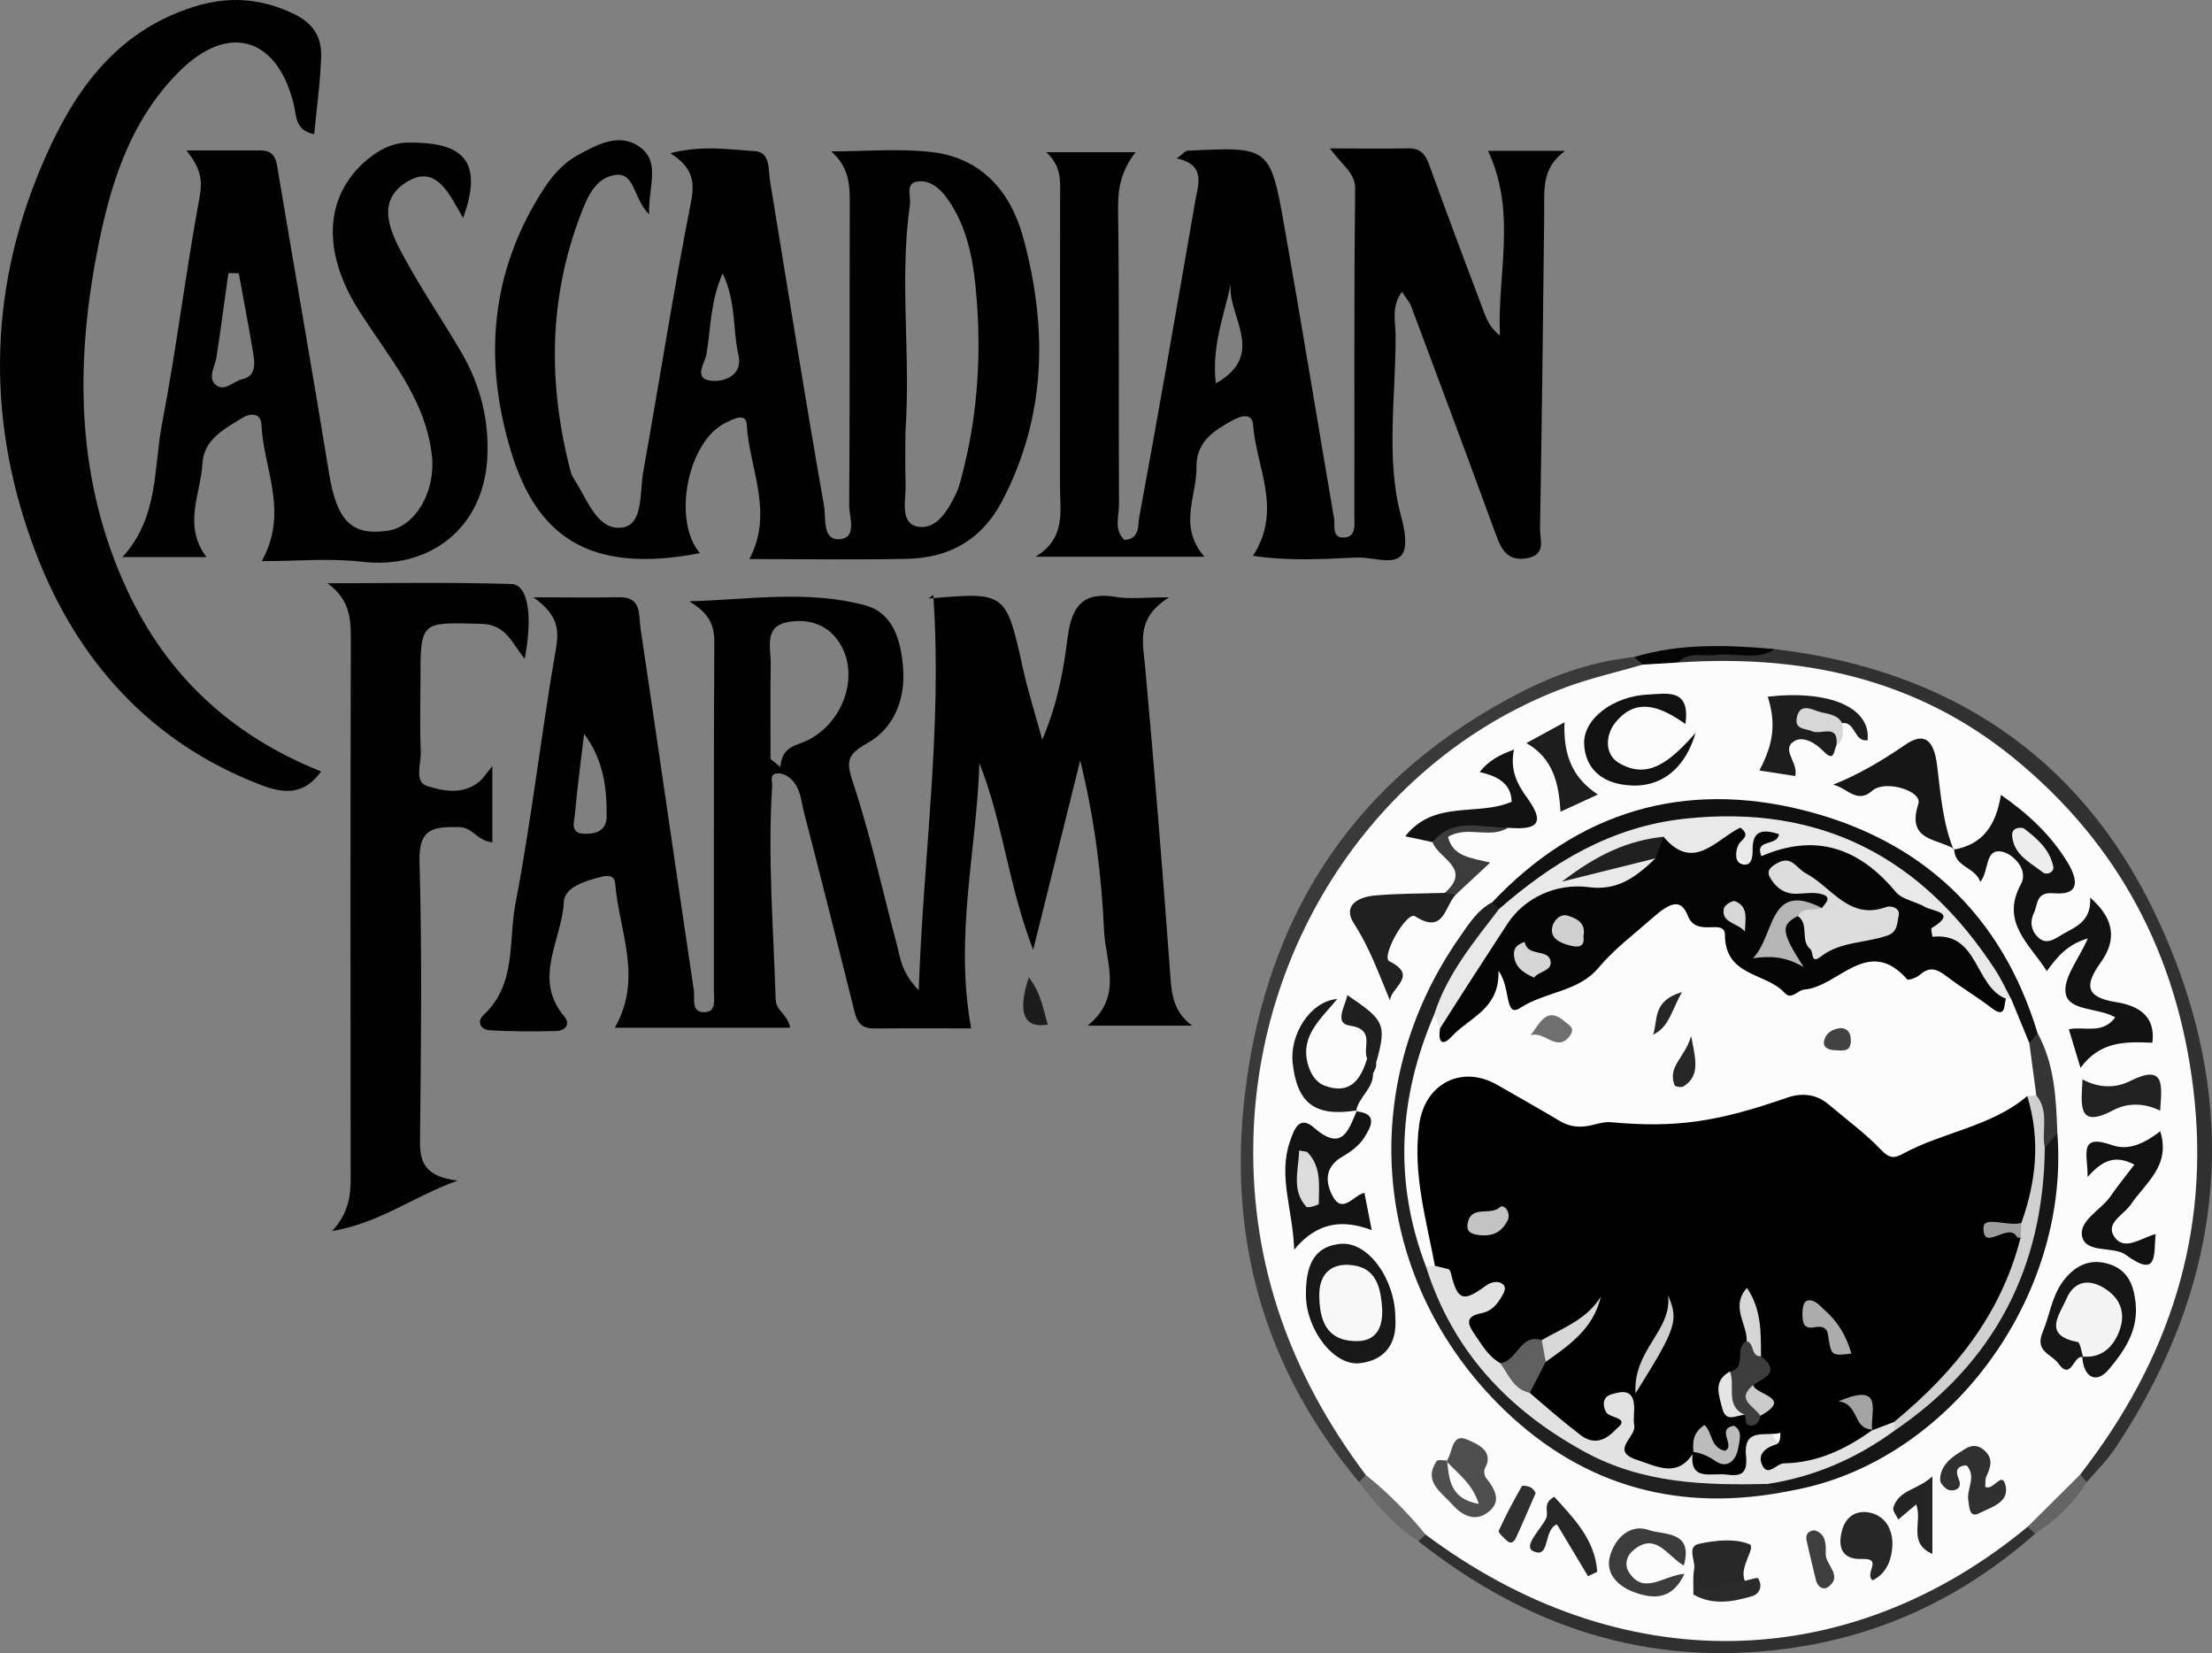
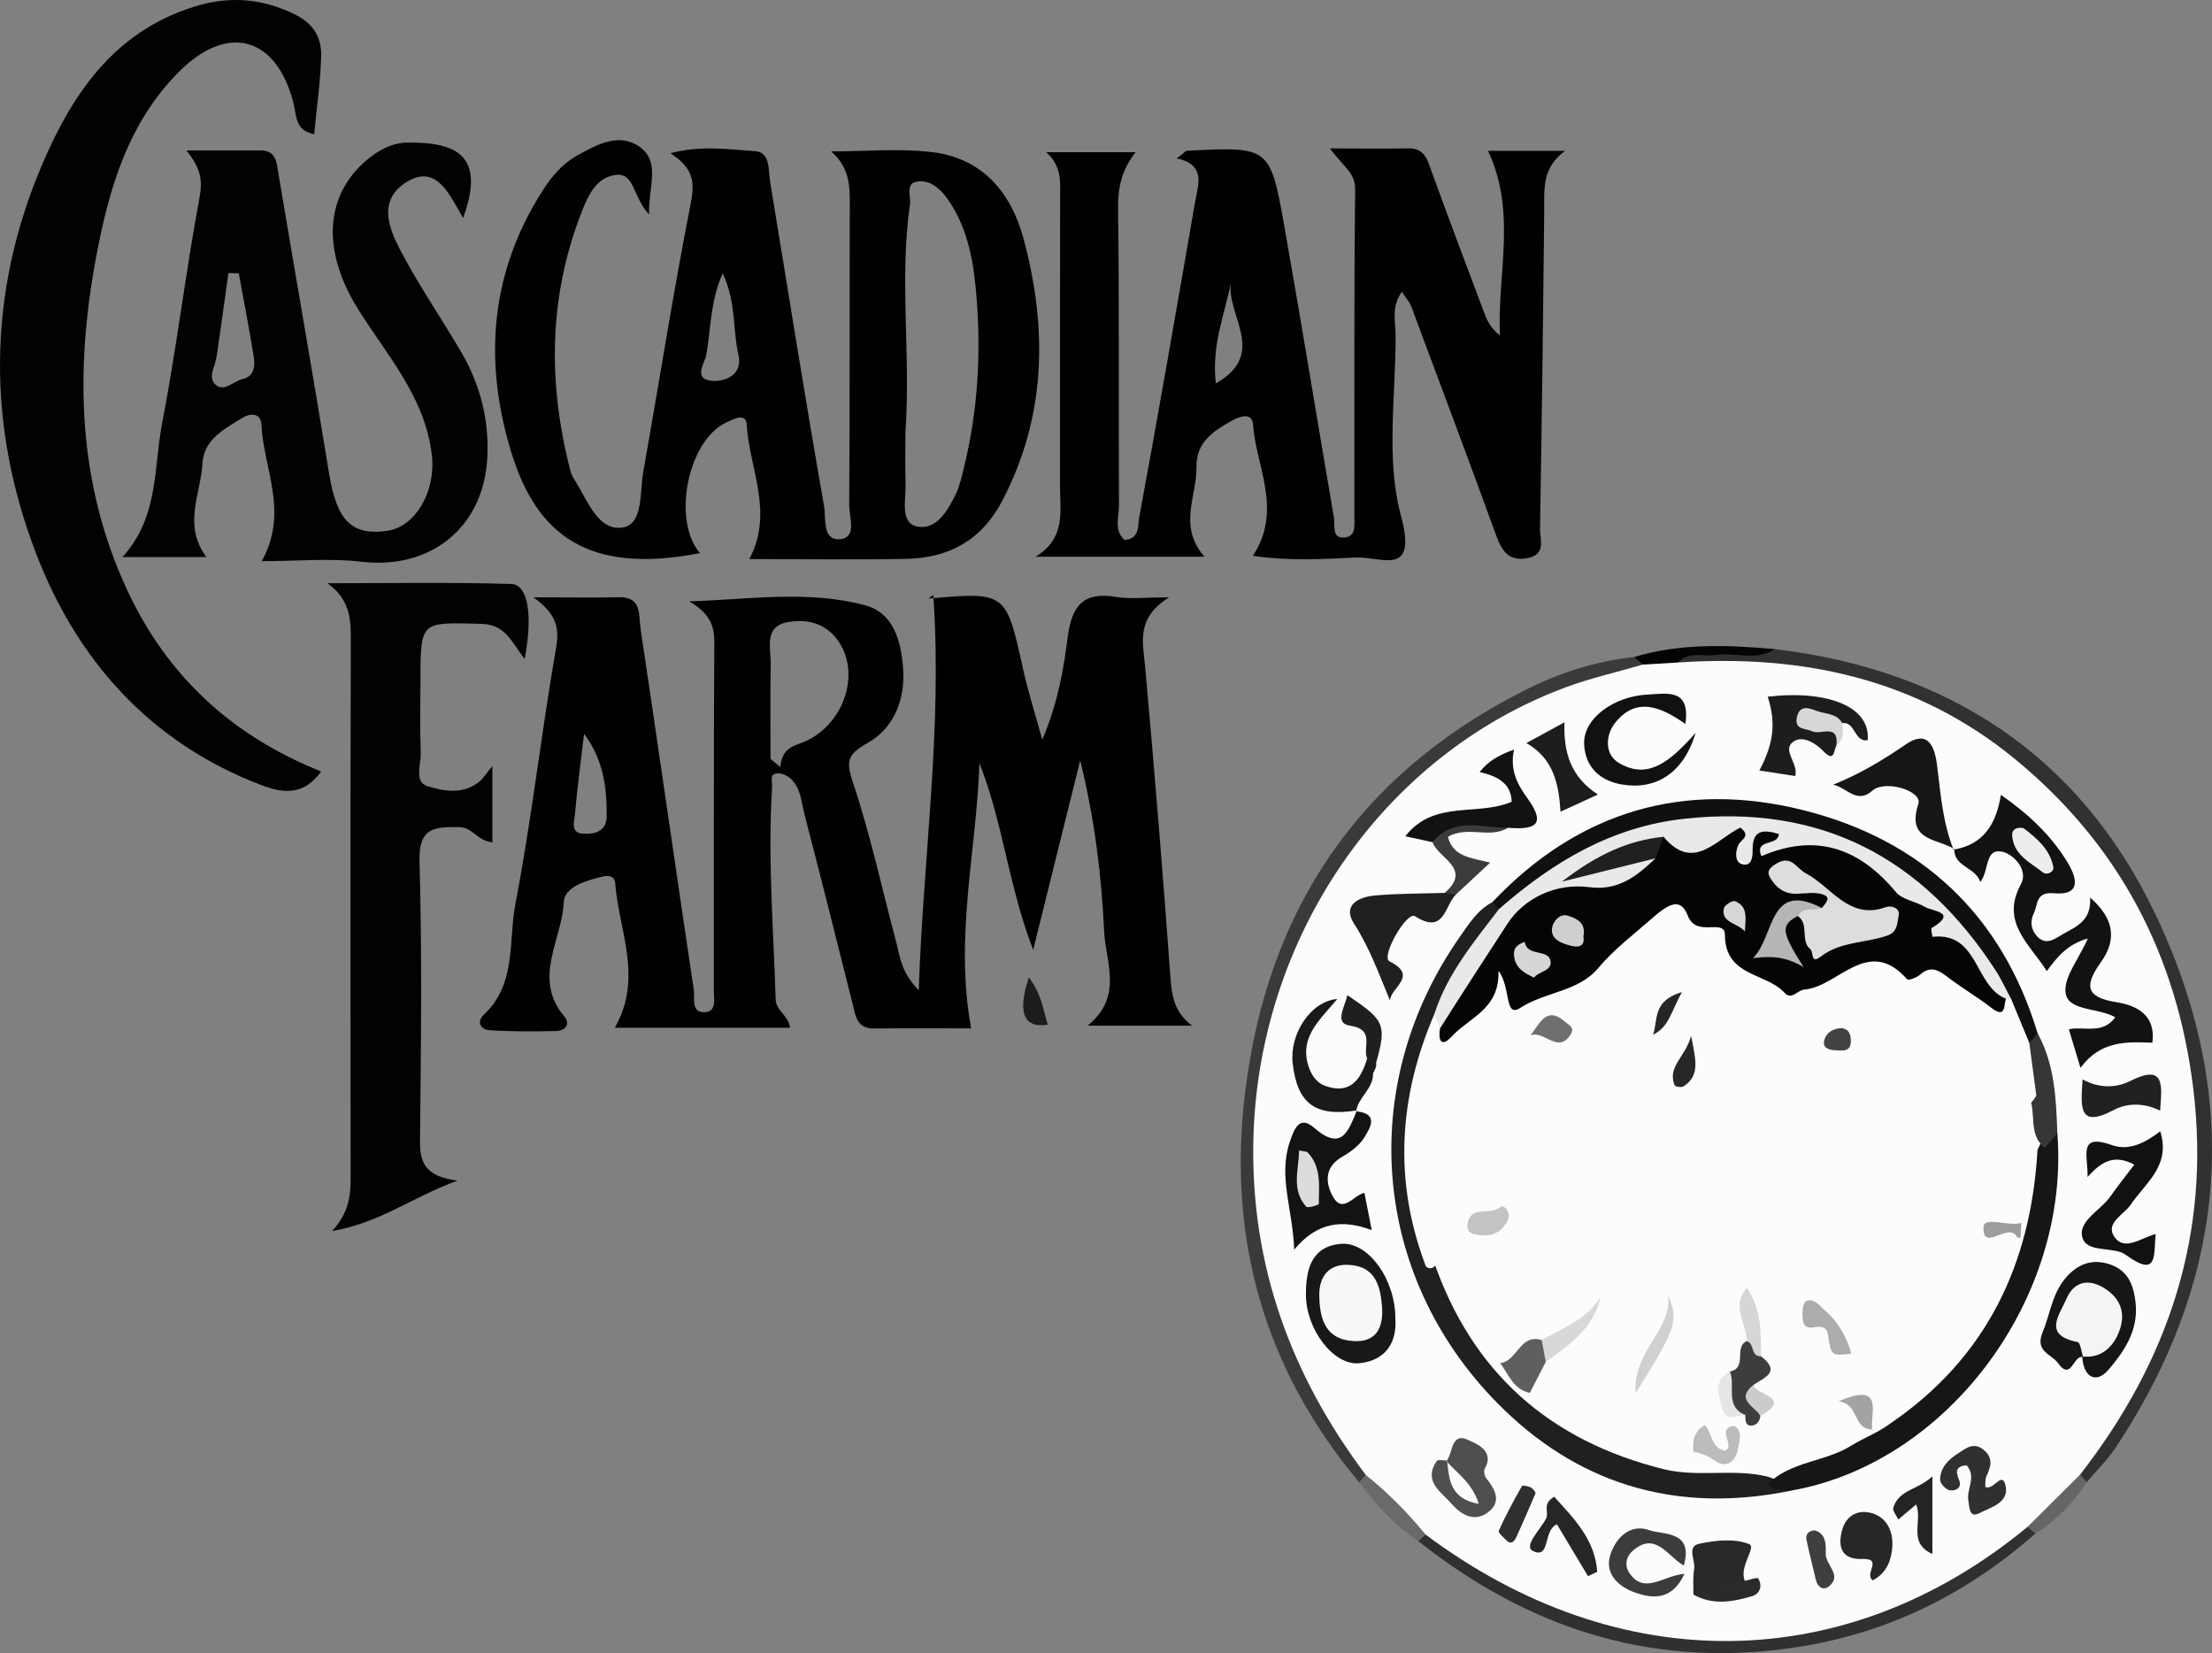
<svg xmlns="http://www.w3.org/2000/svg" id="a" viewBox="0 0 904 675.51">
  <rect x="0" y="0" width="904" height="675.51" fill="#808080" stroke="none" />
  <defs>
    <style>.b{fill:#6a6a6a;}.c{fill:#9d9d9d;}.d{fill:#ddd;}.e{fill:#e9e9e9;}.f{fill:#262626;}.g{fill:#f4f4f4;}.h{fill:#3d3d3d;}.i{fill:#cbcbcb;}.j{fill:#3f3f3f;}.k{fill:#d8d8d8;}.l{fill:#363636;}.m{fill:#e2e2e2;}.n{fill:#040404;}.o{fill:#5f5f5f;}.p{fill:#020202;}.q{fill:#131313;}.r{fill:#d6d6d6;}.s{fill:#303030;}.t{fill:#1c1c1c;}.u{fill:#2f2f2f;}.v{fill:#656565;}.w{fill:#c3c3c3;}.x{fill:#cfcfcf;}.y{fill:#d7d7d7;}.z{fill:#313131;}.aa{fill:#111;}.ab{fill:#2a2a2a;}.ac{fill:#282828;}.ad{fill:#101010;}.ae{fill:#242424;}.af{fill:#272727;}.ag{fill:#6f6f6f;}.ah{fill:#181818;}.ai{fill:#3a3a3a;}.aj{fill:#a3a3a3;}.ak{fill:#e5e5e5;}.al{fill:#212121;}.am{fill:#1d1d1d;}.an{fill:#121212;}.ao{fill:#202020;}.ap{fill:#4f4f4f;}.aq{fill:#dcdcdc;}.ar{fill:#050505;}.as{fill:#161616;}.at{fill:#bcbcbc;}.au{fill:#434343;}.av{fill:#1f1f1f;}.aw{fill:#1a1a1a;}.ax{fill:#acacac;}.ay{fill:#b5b5b5;}.az{fill:#f8f8f8;}.ba{fill:#d0d0d0;}.bb{fill:#010101;}.bc{fill:#3c3c3c;}.bd{fill:#fcfcfc;}.be{fill:#ededed;}</style>
  </defs>
  <path class="bb" d="M381.4,243.1c.03,.43,.06,.88,.09,1.31-.61,.03-1.25,.09-1.92,.15-.06,0-.12,.03-.18,.06,.15-.09,.67-.46,2.01-1.52Z" />
  <path class="bb" d="M444.46,419.11h42.72c-7.46-5.6-8.34-12.42-8.89-20.34-3.05-42.23-6.52-84.41-10.32-126.55-.91-9.9-3.78-19.67,9.84-28.14-9.84,0-15.9,.82-21.68-.15-13.52-2.28-18.12,3.68-19.79,16.47-1.71,13-3.78,26.25-10.38,41.87-3.26-11.81-5.94-20.19-7.83-28.78-6.85-30.97-6.91-31.64-36.63-29.08,3.59,54.05-4.17,105.36-6.03,160.26-7.31-7.64-7.55-13.46-8.95-18.7-5.85-21.86-10.6-44.12-17.72-65.56-2.86-8.68-3.23-11.78,5.51-16.63,11.24-6.24,15.83-18.3,14.74-31.15-.88-10.75-3.81-22.2-15.71-25.36-23.48-6.21-47.38-2.25-71.62-1.55,6.76,4.11,10.23,8.43,10.2,16.14-.27,47.59-.12,95.16-.18,142.72-.03,3.32,1.19,8.53-3.23,8.98-6.33,.7-4.45-5.6-4.96-8.98-7.37-49.3-14.43-98.63-21.8-147.96-.79-5.3,.67-12.82-8.83-12.58-10.41,.24-20.83,.03-34.96,.03,9.74,6.91,10.69,12.73,9.26,20.89-6.03,34.68-9.93,69.76-16.56,104.29-2.95,15.26,.52,32.83-12.91,45.37-3.08,2.86-1.37,6.12,2.31,6.36,9.04,.58,18.12,.52,27.19,.33,3.78-.06,6-2.83,3.38-5.94-13.15-15.53-.91-31.3-.21-46.77,.27-6.18,8.92-8.71,15.56-10.35,3.08-.76,5.21-.18,5.45,2.8,1.49,19.28,11.51,38.55-.18,58.92h71.68c-1.07-5.63-5.79-6.79-5.94-11.69-.88-28.96-3.29-57.86-1.43-86.87,.15-2.31-1.4-5.42,2.59-5.39,1.8,0,3.93,1.13,5.24,2.41,3.87,3.75,4.05,9.17,5.3,13.98,6.7,25.85,13.25,51.77,19.73,77.71,1.25,4.93,1.61,10.2,8.74,10.14,14.37-.12,28.78-.03,39.74-.03-6.94-37.58,2.28-72.93,3.35-108.4,9.68,24.27,11.85,50.15,21.99,76.31,6.88-27.71,13.03-52.56,19.21-77.4,5.85,23.72,8.71,46.65,9.77,69.67,.58,12.73,7.98,26.83-6.73,38.7Zm-206.12-78.44c-5.48-.27-3.62-5.21-3.35-8.13,.94-10.93,2.44-21.8,3.71-32.67,7.92,10.54,9.35,22.05,9.23,33.77-.06,6.21-4.99,7.31-9.59,7.03Zm91.84-38.22c-4.63,2.34-10.63,2.28-11.24,10.99-1.34-1.1-2.68-2.19-4.02-3.29,0-12.88-.18-25.79,.06-38.67,.12-6.61-3.01-15.56,7.13-17.3,8.8-1.52,16.99,1.13,21.77,9.84,7.03,12.85,.67,31.18-13.7,38.43Z" />
  <path class="bb" d="M639.61,61.65h-31.49c11.88,25.18,3.71,50.43,4.87,75.43-3.47-2.71-5.09-5.69-6.27-8.86-7.28-19.27-14.52-38.58-21.59-57.98-1.77-4.84-2.8-9.77-9.62-9.62-9.71,.21-19.4,.03-32,.03,5.6,7.58,10.41,9.99,10.32,16.72-.52,44.58-.24,89.13-.33,133.71,0,3.35,.76,8.19-3.96,8.56-5.45,.43-3.84-4.9-4.35-7.92-6.82-39.71-13.25-79.48-20.28-119.12-5.82-32.76-6.12-32.7-39.68-31-.73,.03-1.4,.97-4.32,3.11,12.12,2.68,8.74,10.69,7.49,17.87-7.46,43.09-14.92,86.14-22.87,129.11-.52,2.83,.33,8.74-6.06,8.92-4.32-4.17-2.16-9.5-2.16-14.13-.21-40.59,.15-81.18-.37-121.74-.09-8.22,1.52-15.32,7.16-22.53h-36.51c6.58,5.85,5.66,12.48,5.66,19-.09,39.07-.03,78.11-.06,117.17-.03,10.35,2.65,21.47-9.96,29.11h69c-10.93-12.55-3.05-24.73-3.26-36.6-.15-10.35,7.09-14.89,14.74-19.12,3.14-1.71,8.04-3.35,8.4,1.77,1.22,17.39,12.21,34.74-.06,53.59,14.95,2.22,28.56,1.31,42.11,.7,10.32-.49,25.27,8.37,18.39-17.08-6.27-23.08-2.1-49.03-2.19-73.69,0-5.48-1.92-11.57,2.56-17.81,1.8,2.74,3.2,4.23,3.84,6,11.63,31.09,23.26,62.21,34.65,93.39,2.28,6.24,4.96,10.87,12.76,9.44,7.92-1.46,5.12-7.64,5.21-12.06,.73-42.97,1.28-85.96,1.71-128.93,.09-9.07-1.28-18.36,8.53-25.43Zm-142.72,95.01c-1.8-15.44,3.47-27.98,6.18-40.96-2.07,12.88,15.23,28.93-6.18,40.96Z" />
  <path class="bb" d="M418.27,97.43c-5.05-18.79-16.87-32.83-37.27-35.26-13.61-1.61-27.53-.3-41.32-.3,7.83,6.79,7.64,14.68,7.61,22.78-.15,40.59,.06,81.18-.24,121.74-.03,4.9,3.44,13.4-3.93,13.95-7.22,.52-5.51-8.95-6.33-13.52-7.8-44.18-14.77-88.46-22.08-132.73-.76-4.75,.18-11.94-6.21-12.33-10.57-.64-21.5-2.53-34.53,.85,9.41,6.03,10.05,11.81,8.34,20.4-7.19,36.51-12.91,73.32-19.46,109.96-1.43,8.16,.06,21.04-8.13,22.53-10.11,1.83-14.4-10.54-19.4-18.61-.79-1.28-1.71-2.59-2.07-4.02-9.29-35.57-9.2-70.77,4.17-105.48,2.83-7.4,6.21-15.04,14.4-15.93,7.55-.82,6.88,9.26,13.43,16.17-.27-11.66,4.81-21.35-3.78-27.56-8.37-6.09-17.57-.94-25.55,3.44-5.79,3.2-10.2,8.25-13.82,13.86-21.71,33.59-24.63,69.76-13.22,107.22,10.32,33.92,31.33,50.36,77.16,41.44-11.48-13.43-4.99-45.92,10.66-53.35,3.11-1.46,8.19-4.23,8.47,.85,1.04,17.97,11.21,35.78,1.07,54.93,21.74,0,43.03,.33,64.28-.09,17.36-.37,30.69-7.67,39.1-23.75,18.06-34.62,18.51-70.61,8.65-107.19Zm-127.62,58.16c-7.49-.79-2.56-7.31-1.98-10.63,1.86-10.47,1.49-21.5,6.67-33.25,5.63,11.81,4.02,22.99,6.46,33.37,1.86,7.95-5.33,11.11-11.14,10.51Zm103.5,34.56c-.94,3.9-1.77,7.95-3.44,11.57-3.32,6.94-8.25,15.29-16.14,13.37-6.88-1.64-4.26-11.11-4.48-17.39-.24-7.52-.06-15.04-.06-21.19,2.22-31.82-2.53-62.39,1.83-92.78,.49-3.29-1.74-8.37,2.31-9.38,5.21-1.31,9.74,2.34,12.79,6.55,8.95,12.39,11.11,27.22,12.21,41.63,1.74,22.62,.4,45.37-5.02,67.63Z" />
  <path class="p" d="M188.71,144.26c-7.58-13.06-16.2-25.55-23.39-38.82-5.57-10.2-12.12-22.99,.85-31.06,12.27-7.61,17.63,5.3,23.08,14.71,9.35-25.55-2.65-31.06-22.66-30.82-6.24,.06-11.6,2.89-16.38,6.85-17.66,14.62-18.73,37.55-3.84,61.27,11.91,18.97,27.56,36.11,30.15,59.93,1.55,14.49-6.67,28.9-18.15,30.57-14.86,2.13-20.77-4.23-23.93-23.69-6.64-40.8-13.82-81.49-20.65-122.26-.79-4.63-.85-9.44-7.28-9.47-10.11-.03-20.22,0-30.33,0,5.66,7.13,6.76,11.78,5.36,19.24-5.69,30.63-9.38,61.66-15.29,92.26-3.53,18.18-1.22,38.25-16.2,54.66h34.29c-9.71-13.19-2.31-25.67-1.61-38.15,.55-9.99,8.89-14.07,16.11-18.61,3.41-2.16,7.8-2.28,8.01,2.71,.79,17.9,11.33,35.57,.12,55.72,14.68,0,27.92-1.28,40.8,.24,28.11,3.32,49.63-13.92,51.34-41.84,.94-15.68-2.68-30.08-10.41-43.45Zm-89.55,10.63c-3.71,.85-7.49,5.36-10.96,2.41-3.44-2.95-.33-7.46,.27-11.33,1.74-11.42,3.26-22.9,4.87-34.38,1.4,.03,2.8,.03,4.23,.06,2.04,11.14,4.2,22.29,6.03,33.47,.67,4.02,.67,8.59-4.45,9.77Z" />
  <path class="p" d="M131.23,315.24c-7,9.79-15.21,9.11-24.58,5.53-45.36-17.37-75.22-51.04-91.96-94.73C-5.25,174.01-5.2,120.48,16.74,68.39,29.1,39.03,46.08,13.34,78.91,2.87c14.16-4.52,27.34-3.77,40.98,2.71,8.21,3.9,11.58,9.58,11.36,17.51-.3,10.38-1.8,20.73-2.84,31.75-7.95-1.54-7.19-7.61-8.45-12.61-6.87-27.18-26.73-32.9-46.64-13.07-20.95,20.87-28.82,47.96-34.05,75.96-8.69,46.57-7.64,92.43,12.8,136.19,16.25,34.79,42.53,59.33,79.16,73.92Z" />
  <path class="p" d="M201.21,344.23c-6.47-.8-8.04-6.16-13.46-6.24-10.22-.15-16.7,.1-16.3,14.02,1.08,37.95,.59,75.96,.2,113.94-.09,8.66,1.62,14.78,15.36,16.48-18.77,6.81-31.34,17.13-51.29,20.63,8.21-8.92,7.58-17.22,7.57-25.5-.06-71.37-.13-142.75,.08-214.12,.03-9.19,.42-17.88-9.53-25.11,25.04,0,50.09-.45,75.1,.3,6.82,.2,8.91,12.54,5.5,30.58-5.3-6.41-7.52-14.05-17.76-14.29-24.87-.6-24.85-1.49-24.85,23.66,0,9.62-.27,19.26,.12,28.86,.19,4.78-2.79,12.06,2.61,13.77,6.73,2.14,14.92,3.66,21.56-2.01,1.37-1.17,2.35-2.8,5.1-6.17v31.2Z" />
  <path class="z" d="M725.4,265.25c70.54,8.39,124.05,43.23,154.88,107.13,36.29,75.19,30.87,149.26-15.8,219.36-3.33,5-7.73,9.28-11.64,13.89-3.28,.18-3.9-2.04-4.16-4.6,.46-5.35,3.66-9.3,6.72-13.37,73.03-96.9,40.11-241.17-68.29-295.87-24.59-12.41-51.67-17.61-79.67-16.85-7.51,.2-16.45,3.16-22.09-5.45,7.4-5.99,16.03-1.63,24.01-2.86,5.3-.82,10.86,1.19,16.04-1.37Z" />
  <path class="ai" d="M555.44,605.68c-38.85-46.42-53.94-99.62-46.55-159.66,9.16-74.43,46.37-129.33,113.2-163.43,14.18-7.24,29.56-12.44,45.75-14.1,2.26,1.06,4.17,2.33,3.09,5.32-3.03,3.95-7.65,4.79-12.03,5.8-110.39,25.47-163.44,149.35-135.49,245.64,6.58,22.67,16.05,43.56,29.85,62.59,2.97,4.1,6.09,8.13,6.46,13.48-.33,2.52-1.1,4.62-4.27,4.35Z" />
  <path class="s" d="M831.76,626.7c-29.37,25.84-62.79,41.93-102.15,47.07-56.87,7.42-105.88-9.17-149.96-43.98-.2-3.29,1.97-3.85,4.55-3.95,18.71,8.93,35.38,21.79,55.11,28.77,60.03,21.23,116.59,14.35,169.7-20.89,5.87-3.89,10.98-9.11,18.12-10.93,2.58,.08,4.77,.62,4.63,3.92Z" />
  <path class="b" d="M582.61,627.08c-.99,.9-1.97,1.8-2.96,2.71-9.69-6.41-17.33-14.88-24.21-24.11,.9-.99,1.8-1.98,2.71-2.98,13.02,3.24,21.1,11.45,24.46,24.38Z" />
  <path class="n" d="M671.38,271.59c-1.18-1.04-2.36-2.07-3.54-3.11,18.93-5.71,38.22-4.94,57.57-3.24-7.67,4.98-16.21,1.25-24.27,2.41-5.17,.74-10.92-1.59-15.3,3.06-4.55,4.64-9.4,4.46-14.45,.87Z" />
  <path class="t" d="M420.46,399.38c5.25,6.84,5.85,13.32,7.76,19.34q-14.87,2.34-7.76-19.34Z" />
  <path class="v" d="M831.76,626.7c-1.05-.93-2.09-1.85-3.13-2.78,2.69-11.61,9.74-18.84,21.48-21.35,.91,1.02,1.82,2.04,2.74,3.06-5.48,8.57-12.5,15.6-21.08,21.08Z" />
  <path class="bd" d="M850.11,602.56c-7.16,7.12-14.32,14.24-21.48,21.35-73.89,61.08-166.96,62.28-246.01,3.17-7.34-8.95-15.4-17.16-24.46-24.38-30.32-40.37-46.97-85.2-45.95-136.28,1.65-82.99,52.54-157.62,127.56-185.52,10.27-3.82,21.07-6.24,31.62-9.32,4.82-.29,9.63-.58,14.45-.87,50.57-3.39,97.46,6.51,137.51,39.36,42.54,34.9,66.29,79.99,72.99,134.7,7.28,59.48-10.07,111.26-46.22,157.78Z" />
  <path class="an" d="M798.39,347.2c12.01-2.05,17.36-10.08,19.34-22.39,11.07,7.68,20.43,16.39,27.17,27.49,3.67,6.05,6.2,13.73-5.55,12.72-7.46-.64-6.4,4.43-8.16,8.14-1.79,3.77-.92,7.33,1.63,9.77,3.81,3.66,7.32,.36,10.86-1.58,5.38-2.94,11.07-5.41,10.5-14.58,10.29,8.93,10.7,17.6,4.43,26.39-6.56,9.2-6.68,14.31,6.2,16.34,8.59,1.35,16.3,5.36,14.82,16.59-10.62-.43-21.21-.85-29.37,10.27-1.88-6.2-3.27-10.8-4.77-15.77,6.44-1.33,13.66,2.27,18.98-4.87-6.8-3.98-18.8-2.5-20.24-9.57-1.28-6.27,5.31-14.14,9.02-22.66-8.4,2.39-12.62,7.66-16.76,13.34-7.18-11.31-19.03-19.95-10.57-35.55,3.22-5.93-3.24-12.19-7.41-13.18-7.55-1.79-5.41,7.61-9.21,12.29-2.01-6.19-10.67-5.96-10.65-13.5l-.25,.27Z" />
  <path class="ao" d="M731.99,609.13c-44.7,9.17-84.33-1.29-117.12-32.89-54.23-52.26-61.35-131.79-18.31-193.35,3.72-5.31,7.22-11.03,13.31-14.21,2.34,.62,3.82,2.01,4.04,4.52-7.26,15.54-20.85,27.48-25.33,44.61-11.87,32.12-15.51,64.46-2.76,97.25,15.7,45.68,47.36,73.67,94.03,85.28,13.92,3.46,28.24-.31,42.12,2.95,3.75,1.23,7.62,2.27,10.02,5.84Z" />
  <path class="ad" d="M612.62,371.46c-.91-.93-1.83-1.85-2.74-2.78,35.12-37.22,78.43-49.87,127.25-37.58,48.09,12.1,80.98,42.66,95.6,91.12,1.11,2.95-.22,4.42-3.04,4.96-7.81-3.11-7.95-11.1-10.99-17.25-17.29-34.08-43.09-59.03-80.66-68.14-39.55-9.58-77.2-4.35-110.09,22.25-4.35,3.52-7.85,9.93-15.34,7.41Z" />
  <path class="as" d="M731.99,609.13c-3.28-.53-6.99,.41-9.52-2.74,9.47-9.32,23.38-8.94,34.1-15.65,5.13-3.21,10.96-5.27,15.84-8.98,39.5-26.88,57.65-65.23,60.28-111.96,1.75-3.41,2.99-7.44,8.11-6.85,5.31,67.64-44.78,134.93-108.81,146.17Z" />
  <path class="q" d="M554.2,454.13c9.43,.83,5.84,6.67,3.4,10.63-2.01,3.27-5.58,5.92-9,7.89-6.81,3.93-7.15,9.66-4.3,15.51,4.18,8.58,8.77,.21,13.31-.73,.93,4.74,1.8,9.15,2.99,15.24-11.8-4.42-22.12-3.51-31.69,7.96-.59-16.56-6.58-29.83-1.81-43.98,1.79-5.3,3.9-11.06,9.89-5.85,11.57,10.07,14.08,1.08,17.57-7.06l-.37,.39Z" />
  <path class="aa" d="M872.25,475.9c-8.2-4.33-13.39-1.34-19.11,5.07,.3-8.64-4.23-18.09,10.11-13.01,6.95,2.46,13.64-1.09,19.59-5.69,4.41,14.08-5.97,21.02-12.03,29.95-2.81,4.14-10.54,7.55-6.74,13.15,4.09,6.03,10.68,.6,16.88-1.1-.81,8.64,1.06,18.17-12.21,8.48-4.97-3.63-16.07-.48-17.77-7.28-1.66-6.64,7.64-10.95,11.59-16.68,2.82-4.09,5.97-7.96,9.71-12.89Z" />
  <path class="as" d="M798.64,346.93c-6.92-4.37-19.64-3.19-14.65-18.4,1.77-5.39-13.67-10.02-18.8-5.43-6.35,5.68-10.5-1.4-16.06-2.44,10.86-4.33,20.38-10.07,29.75-16.48,10.28-7.02,12.13,3.23,12.86,9.28,1.39,11.47,2.31,22.9,6.64,33.74,0,0,.25-.28,.25-.28Z" />
  <path class="ao" d="M595,365.54c-4.62,4.5-4.65,16.58-16.69,8.88-3.45-2.21-14.11,16.6-10.48,18.4,12.15,6.04,.34,10.7,.25,16.09-4.52-10.87-8.34-21.62-14.72-31.48-4.88-7.54,1.87-10.88,8.33-11.48,9.54-.89,19.18-.77,28.78-1.09,1.7-1.03,3.21-.8,4.54,.68Z" />
  <path class="as" d="M851.37,554.67c-3.97-1.65-4.73,10.1-10.24,2.41-2.78-3.88-9.69-4.71-6.31-12.8,2.85-6.82,3.71-14.56,8.32-20.74,4.61-6.18,10.69-9.41,18.42-7.11,7.74,2.3,10.38,8.06,11.22,16.01,1.2,11.31-4.73,19.76-10.94,27.13-5.2,6.18-10.42,3.23-10.86-5.26,2.42-3.21,5.98-5.25,8.56-8.27,3.73-4.36,4.07-9.04,.39-13.52-2.82-3.43-6.63-5.06-10.37-1.76-4.23,3.73-4.95,8.49-1.58,13.36,2.22,3.2,5.62,5.96,3.4,10.56Z" />
  <path class="ah" d="M570.25,538.89c.67,9.56-3.81,16.95-14.53,18.16-10.63,1.2-21.98-13.79-22.02-27.94-.02-10.2,2.12-19.83,14.35-20.84,11.21-.92,22.32,14.73,22.2,30.61Z" />
  <path class="am" d="M750.51,304.62c-1.15,2.09-.73,7.11-5.29,2.37-3.21-3.34-8.35-6.46-12.05-4.08-5.37,3.45,1.86,8.66,.51,14.2-4.91-.76-9.62-1.48-14.67-2.26,5.96-11.2,6.79-19.46,3.44-30.17,25.24-2.86,42.13,4.45,40.81,17.81-5.6,.82-4.92-7.73-10.37-7-1.95,0-3.91,0-5.85-.28,.04,2.24,2.74,1.99,3.45,3.78,.77,1.96,.79,3.75,.03,5.63Z" />
  <path class="aa" d="M692.95,299.49c-4.99,16.9-16.74,23.49-30.38,21.03-9.08-1.64-14.7-7.34-15.16-16.33-.54-10.39,11.85-19.73,26.23-20.39,7.63-.35,17.26-2.61,15.15,12.05-9.84-6.95-20.12-11.44-28.83-.33-3.73,4.77-4.41,12.71,1.72,16.29,11.84,6.92,20.73-.46,31.27-12.32Z" />
  <path class="an" d="M585.46,344.13c-3.16-.68-6.31-1.35-11.17-2.4,11.9-15.1,29.44-8.03,43.5-14.11-.18-7.59-5.94-10.51-13.1-12.14,3.44-4.35,7.55-6.83,14.06-9.18-1.84,8.56,1.58,14.51,5.5,19.92,8.48,11.71,1.83,12.77-7.98,12.04-10.01,3.34-21.66-1.97-30.81,5.86Z" />
  <path class="aw" d="M561.13,438.61c.21,6.29-6.05,9.7-6.92,15.51-.01,0,.38-.4,.37-.39-17.04,2.77-24.46-2.7-26.3-19.36-1.3-11.78,7.32-25.28,18.23-26.15-6.66,8.1-14.86,14.78-12.19,25.93,.99,4.15,3.22,8.03,6.95,9.45,10.26,3.92,14.87-2.24,17.45-11.06,4.91,.39,4.13,3.03,2.4,6.06Z" />
  <path class="ap" d="M591.11,597.08c2.8-3.37,1.8-12.12,9.07-8.58,2.45,1.19,10.95,4.06,6.64,11.6-.53,.93-.16,3.02,.58,3.94,3.76,4.71,6.49,9.82,.44,14.14-5.5,3.93-10.79,.67-14.55-3.62-4.28-4.89-11.79-9.15-6.16-17.53,.48-.72,2.82-.19,4.29-.24,2.34,2.1,.93,5.9,2.77,7.01-1.31-1.27-.22-5.01-3.09-6.73Z" />
  <path class="al" d="M882.78,453.86c-6.61-3.36-13.63-3.1-18.86-.32-14.88,7.91-13.45-1.56-12.82-12.46,6.56,3.58,13.45,3.68,19.5,.64,14.37-7.21,12.94,1.82,12.19,12.13Z" />
  <path class="am" d="M653.01,324.67c-6.09,2.8-10.13,4.66-15.26,7.02-.69-11.32-2.82-21.66-13.94-28.05,5.47-2.98,9.71-5.3,15.57-8.49-.46,12.34,2.54,22.28,13.63,29.52Z" />
  <path class="af" d="M765.34,645.78c-3.68-2.71,4.48-9.06-4.34-8.73-8.71,.33-10.01-5.38-8.1-12.01,1.53-5.33,5.88-8.22,11.55-6.86,7.01,1.69,9.27,8.15,8.91,13.8-.3,4.79-1.94,10.74-8.02,13.8Z" />
  <path class="ac" d="M692.06,651.57c.06-3.46-.29-7,.31-10.36,.64-3.57-3.26-9.27,2.12-10.4,6.66-1.4,14.54-2.24,20.43,.2,2.98,1.24-4.37,9.29-1.83,14.96-5.66,6.94-13.46,5.84-21.03,5.59Z" />
  <path class="s" d="M811.34,607.6c3.33,1.6,6.59-6.22,8.12-1.18,2.27,7.51-5.82,9.49-10.61,11.93-4.04,2.06-3.96-2.28-4.44-5.26-.76-4.73,3.49-9.71-.74-14.35-4.16,.42-4.6,2.31-3.1,5.85,1.44,3.4-1.29,4.81-3.83,4.35-1.55-.28-3.84-2.73-3.85-4.22-.02-4.85,3.28-8.25,7.08-10.65,3.17-2,6.55-5.15,10.82-1.54,4,3.38,2.77,6.93,.99,10.8-.58,1.26-.32,2.9-.44,4.27Z" />
  <path class="bc" d="M688.14,639.73c-6.74-3.83-11.48-14.01-20.68-6.2-3.14,2.66-3.64,6.45-1.35,9.58,6.15,8.4,13.34,.89,22.3-.02-5.22,11.44-13.69,10.02-20.52,7.55-5.9-2.13-12.18-7.13-9.87-14.98,2.15-7.32,8.34-13.16,15.92-10.41,5.61,2.04,18.34,.03,14.19,14.48Z" />
  <path class="f" d="M648.99,644.09c-4.25-7.08-8.49-14.16-12.7-21.19-5.73,2.23-2.57,14.31-9.73,10.93-4.18-1.97,3-8.8,5.27-13.27,1.36-2.67-1.78-6.02,3.35-8.94,8.13,8.96,16.7,17.57,17.57,30.68-1.25,.6-2.51,1.19-3.76,1.79Z" />
  <path class="bc" d="M585.46,344.13c8.64-10.5,20.18-5.79,30.81-5.86-7.47,4.63-16.59-1.05-24.52,3.7,2.09,8.19,9.29,8.52,17.26,10.51-5.53,5.16-9.78,9.11-14.02,13.06-1.51-.22-3.02-.45-4.54-.67,11.39-10.06-2.64-13.99-5-20.74Z" />
  <path class="l" d="M840.8,462.96c-1.7,2.03-3.41,4.07-5.11,6.1-7.05-5.51-3.27-14.34-6.49-21.03-.49-7.26-4.95-14.56,.15-21.78,1.13-1.34,2.25-2.69,3.38-4.03,6.99,12.73,7.56,26.73,8.07,40.74Z" />
  <path class="ae" d="M783.11,614.76c-2.91,2.44-5.12,4.3-7.33,6.16-.72-1.64-2.41-3.57-2.01-4.86,2.29-7.42,9.9-7.11,15.96-12.78v31.72c-10.21-4.62-3.93-12.99-6.62-20.24Z" />
  <path class="av" d="M561.13,438.61c-.8-2.02-1.6-4.04-2.4-6.06-2.05-4.49,3.59-11.89-7.14-13.46-6.44-.94-1.93-7.82-.93-12.44,16.13,10.98,16.41,11.87,10.47,31.96Z" />
  <path class="ab" d="M692.06,651.57c6.2-4.9,13.73-4.81,21.03-5.59,1.89-.37,5.08-1.56,5.44-.98,1.89,3.03,.68,6.31-2.48,7.25-7.96,2.35-16.12,3.82-23.98-.67Z" />
  <path class="j" d="M741.51,625.32c4.92,1.36,4.7,6.03,4.63,9.62-.09,4.62,6.91,8.72,1.31,13.32-2.15,1.76-4.65,.43-5.37-2.76-1.21-5.35-2.63-10.65-3.76-16.02-.46-2.15,.37-3.86,3.19-4.16Z" />
  <path class="y" d="M750.51,304.62c1.06-9.2-6.4-4.18-9.84-5.77-2.86-1.32-7.53-.53-6.29-5.9,1.24-5.36,5.44-3.4,8.24-2.39,3.52,1.27,8.02,.9,10.25,4.93,.34,3.34,.96,6.75-2.37,9.13Z" />
  <path class="u" d="M627.6,610.11c-2.92,6.69-5.41,12.61-8.12,18.42-.54,1.16-1.85,2.67-3.47,1.21-1.4-1.27-3.84-3.47-3.5-4.22,2.8-6.24,6.07-12.28,9.46-18.24,.24-.42,2.71-.02,3.78,.61,1.07,.63,1.7,2.02,1.86,2.22Z" />
  <path class="be" d="M826.97,338.39c5.12,3.95,10.65,8.38,12.16,15.71,.5,2.43-2.75,3.54-4.11,2.48-5.28-4.15-12.21-7.24-12.7-15.26-.13-2.1,1.53-3.54,4.64-2.92Z" />
  <path class="bd" d="M829.35,426.25c.95,7.12,1.9,14.24,2.85,21.37-.69,1.37-1.64,2.54-2.79,3.55-14.36,13.06-33.77,15.38-50.41,23.62-5.2,2.57-9.76,.46-13.88-3.12-5.35-4.64-10.45-9.59-16-13.99-4.95-3.92-11.22-7.68-16.72-4.06-16.46,10.81-36.19,7.74-54.02,13-13.69,4.04-31.55-1.37-46.34-7.85-7.84-3.44-15.32-7.87-23.17-11.35-13.54-6-22.97-.6-24.95,14-1.72,12.68,.07,25.23,2.1,37.76,.95,5.87,3.65,11.77,.63,17.83-1.11,1.45-2.41,1.63-3.88,.57-13.33-34.89-11.19-69.26,3.44-103.22,2.75-.73,4.03,1.81,6.08,2.62,4.99-.64,8.59-3.8,11.08-7.47,4.99-7.33,8.41-18.37,18.41-4.56,11-4.43,24.14-4.8,31.73-15.73,3.85-5.54,8.39-9.94,14.01-13.64,16.78-11.04,30.86-7.74,41.81,10.17,7.88,12.88,19.67,17.78,32.94,11.59,24.24-11.31,46.16-6.84,67.34,7.3,2.52,1.68,5.17,3.26,8.45,2.69,1.39-.21,2.67,.08,3.85,.83,2.48,6.03,4.97,12.06,7.45,18.09Z" />
  <path class="e" d="M821.9,408.16l-1.08,.18-1.07-.25c-6.32,1.59-9.22-3.53-12.29-7.05-11.53-13.19-24.13-25.19-37.17-36.89-13.07-11.73-26.85-17.94-44.38-12.8-2.58,.76-5.16,.57-6.86-1.71-1.08-1.45-1.38-3.33,.47-4.74-2.78,.47-1.35,2.7-1.54,4.08-.37,2.77-3.14,6.21-4.04,5.05-10-12.88-26.73,5.47-36.2-8.07-10.12,.31-18.54,5.91-27.92,8.44,9.21-2.06,17.57-9.31,27.9-3.87-.95,13.21-12.58,14.9-20.78,14.86-26.24-.15-40.03,15.11-51.28,35.68-4.11,7.51-7.17,16.66-17.18,19.18-.76-1.96-1.53-3.92-2.29-5.88,5.28-16.47,16.19-29.48,26.42-42.9,22-19.18,45.91-33.69,76.03-36.93,55.54-5.98,96.89,15.86,126.78,61.77,2.45,3.76,4.33,7.9,6.47,11.86Z" />
-   <path class="m" d="M582.75,517.57c1.24-.1,2.47-.2,3.71-.3,2.2-1.75,5.89-2.46,6.68-.4,3.44,8.96,8.4,10.43,16.34,5.36,2-1.28,5.05-.3,6.62,2.07,2.41,3.64,.96,7.4-1.87,9.4-10.37,7.33-6.29,14.12,.13,21.07,4.02,4.73,8.43,9.02,13.72,12.34,6.31,4.19,10.82,10.78,17.69,14.03,4.29,2.03,11.08,5.41,8.2-5.28-1.27-4.74,1.1-7.9,5.86-8.73,5.13-.9,8.85,1.09,10.4,6.34,.57,1.95,.63,3.96,.75,5.97,1.01,16.96,1.84,17.55,18.7,13.45,1.48-.13,2.78,.31,3.96,1.19,5.99,5.68,11.06,7.63,16.48-1.35,7.57-12.53,10.27-12.29,18.84-.17,2.41,3.4,5.52,1.56,8.02,.8,8.12-2.47,15.9-5.9,23.64-9.36,1.2-.77,2.45-1.45,3.7-2.12,3.29-1.7,6.61-3.14,10.25-.92,1,1.33,.83,2.55-.35,3.67-15.52,11.36-32.69,18.79-51.74,21.76-25.82,.57-51.07-.1-74.9-13.15-31.45-17.22-53.93-41.27-64.82-75.68Z" />
-   <path class="ba" d="M774.21,584.64c-.05-1.19-.09-2.39-.14-3.58-1-4.06,1.31-6.89,4.08-9.01,22.86-17.42,36.11-40.99,43.95-68.08,.4-2.25,.9-4.46,1.4-6.69,4.77-16.14,2.99-32.94,4.99-49.35,1.23-.11,2.47-.21,3.7-.32,5.41,6.46,2.05,14.34,3.49,21.45-.54,49.14-20.68,87.85-61.48,115.58Z" />
  <path class="aq" d="M530.94,470.11c2.49,.52,3.14,.45,3.41,.74,5.79,6.06,4.67,13.75,4.61,21.09,0,.46-4.49,1.85-5.1,1.18-6.17-6.81-3.16-14.82-2.92-23.01Z" />
  <path class="g" d="M851.37,554.67c-.75-2.18-1.17-6.08-2.29-6.29-14.54-2.72-7.28-11.28-4.52-17.73,2.84-6.64,8.5-8.35,14.99-4.53,7.88,4.63,9.52,11.71,5.85,19.5-2.67,5.67-7.42,9.5-14.46,8.66,.02,.01,.41,.38,.41,.38Z" />
  <path class="az" d="M564.87,535.06c.27,7.8-2.65,13.22-11.08,12.97-12.09-.36-14.56-9.03-14.62-18.87-.05-7.81,4.12-12.73,12.08-12.3,11.29,.62,13.04,9.2,13.63,18.19Z" />
  <path class="bd" d="M591.11,597.08c4.57,5.06,10.62,9.04,13.23,17.46-11.65-2.07-12.2-9.96-12.91-17.74,0,0-.32,.28-.32,.28Z" />
-   <path class="bb" d="M828.5,447.94c5.44,17.56,3.68,34.79-2.42,51.82-2.24,2.61-5.67,.97-8.86,2.49,4.05-.67,6.5,.99,8.54,3.53-7.95,31.46-27.26,55.13-51.69,75.28-2.97,1.13-5.94,2.27-8.91,3.4-3.82-2.21-1.76-7.52-5.91-10.66,2.32,4.07,2.65,8.14,6.22,10.36-10.87,7.92-22.7,13.58-36.38,13.8-3.14,.05-6.58,5.74-8.92,.71-2.07-4.45,1.43-7.2,5.88-8.52,1.03-.31,1.64-2.06,1.53-4.64-5.64,1.63-15.22-2.51-14.02,9.31,.79,7.74-2.38,8.49-8.11,7.73-6.03-.8-15.41,3.09-13.62-9.27,5.16-5.05,11.92,6.65,14.99,1.62-2.78,5.5-10.11-9.74-14.71-1.32-6.47,10.58-14.99,5.61-23.11,2.97-11.25-3.64-.27-9.33-1.11-14-.61-3.38,.5-7.14-.41-10.38-1.34-4.72-5.83-3.27-8.88-2.43-3.71,1.02-3.77,4.75-2.15,7.38,1.49,2.42,9.62,2.15,4.69,6.27-1.97,1.65-7.32,9.04-15.26,2.97-7.16-5.47-13.89-11.34-20.68-17.19-2.13-5.53-.1-10.01,3.56-14.07,6.25-4.34,12.27-8.98,17.5-14.57-4.87,3.9-8.81,9.24-15.61,10.21-6.53,.16-9.3,11.02-17.58,6.25-4.55-2.57-7.07-6.88-9.94-11.03-3.1-4.48-5.07-7.94,2.46-9.39,3.73-.72,6.06-3.28,7.92-6.41,1.32-2.22,2.81-4.71-.52-6.07-1.45-.59-4.02,.03-5.39,1.04-9.54,7.03-11.86,6.54-14.6-4.69-.5-2.06-1.09-1.82-2.22-2.11-1.44-.37-2.9-.72-4.35-1.08-3.61-19.13-9.19-38.01-6.4-57.89,2.33-16.62,17.42-24.36,31.84-16.06,8.62,4.96,17.29,9.82,25.83,14.9,4.24,2.52,8.54,2.61,13.13,1.51,2.45-.59,5.03-1.36,7.46-1.14,26.54,2.39,43.13,.02,72.13-10.04,5.89-2.04,11.88-1.53,16.99,2.83,7.16,6.1,14.86,11.69,21.31,18.46,3.21,3.37,5.2,3.69,8.76,1.74,16.47-9.01,36.16-11.09,50.98-23.65Z" />
  <path class="ar" d="M679.85,341.93c12.2,14.59,21.47,1.06,31.37-3.74,4.63,3.45,.26,4.87-.77,7.04-1.35,2.85-1.47,6.94,1.32,7.84,3.92,1.25,4.54-2.46,4.49-5.75-.12-8.32,4.43-8.45,10.74-6.49-.45,5.2-10.14,1.72-7.16,9.04,22.14-9.57,39.94-3.43,54.96,14.65,2.61,3.14,8.05,3.79,11.9,6.08,3.12,1.86,13.64,2.05,2.72,8.65-.45,.27,.37,3.56,.39,3.56,18.87-2.05,17.1,20.32,29.95,25.28-.89,2.97,0,8.33-5.97,3.71-5.53-4.28-11.61-7.85-17.2-12.06-3.85-2.9-7.24-5.65-11.95-1.42-1.33,1.19-4.73,2.41-5.21,1.87-16.03-18.15-28.11,3.1-42.11,4.19-2.66,.21-5.18,4.45-8.01,1.32-7.54-8.34-24.25-6.51-24.37-23.6-.05-7.19-11.58,1.3-15.15-7.86-2.86-7.35-7.29-5.47-14.76,1.13-7.27,6.42-15.35,12.44-21.81,20.16-8.21,9.81-21.66,9.66-31.94,16.34-6.55,4.26-3.74-8.42-8.89-15.14,.55,15.61-11.85,18.98-19.05,26.76-4.46,4.83-5.61,1.47-4.84-3.24,9.08-14.35,18.35-28.63,27.59-42.81,6.67-10.23,19.53-16.75,33.42-14.9,11.75,1.56,19.48-4.5,27.02-11.77-2.7-4.37-1.3-7.21,3.33-8.82Z" />
  <path class="ag" d="M625.46,423.09c3.89-4.96,6.57-12.08,13.93-5.74,1.98,1.71,4.36,2.63,2.37,5.61-5.17,7.75-10.78-2.11-16.3,.14Z" />
  <path class="af" d="M691.13,423.3c1.85,9.72,3.79,16.14-3.04,20.6-.85,.56-3.5,.16-3.72-.41-3.03-7.82,4.34-11.32,6.76-20.2Z" />
  <path class="au" d="M752.51,420.11c3.25,.33,3.9,2.73,3.89,5.29-.02,4.61-3.48,3.89-6.39,3.76-2.67-.12-5.35-.99-4.43-4.25,.87-3.08,3.65-4.59,6.93-4.81Z" />
  <path class="f" d="M687.38,405.39c-4.45,7.92-5.24,14.32-11.81,17.41,2.12-5.77-.52-13.8,11.81-17.41Z" />
  <path class="ao" d="M679.85,341.93c-1.11,2.94-2.22,5.88-3.33,8.82-11.42,2.84-22.84,5.69-38.19,9.51,14.5-11.17,27.06-16.83,41.51-18.33Z" />
  <path class="o" d="M613.09,557.01c7.02-.69,8.02-12.23,16.99-9.4,4.1,2.31,3,5.58,1.64,8.89-2.17,4.23-4.34,8.46-6.51,12.68-6.69-1.42-8.67-7.52-12.12-12.17Z" />
  <path class="c" d="M825.77,505.77c-.49-.05-1.3,.06-1.41-.17-3.3-6.78-14.19,6.6-13.73-4.22,.19-4.48,10.13-.13,15.46-1.63-.11,2.01-.21,4.01-.32,6.02Z" />
  <path class="h" d="M719.68,554.21c8.41,6.47,1.31,8.76-3.17,11.75-.12,4.45,3.74,7.98,2.91,12.59-.22,2.26-1.56,3.93-3.67,3.98-2.77,.06-2.3-2.48-2.51-4.31-10.95-2.81-8.89-10.2-6.26-17.78,7.27-1.38,1.46-9.98,6.85-12.4,5.38-1.19,2.99,4.98,5.86,6.17Z" />
  <path class="ax" d="M756.6,553.12c-8.24,1-8.2,.99-9.56-7.8-.52-3.32-3.01-3.43-5.61-2.93-4.62,.89-4.74-2.48-4.81-5.37-.04-1.82,.34-4.72,1.47-5.3,3.1-1.6,6.16,2.4,7.29,3.36,5.15,4.39,9.12,10.32,11.22,18.05Z" />
  <path class="ba" d="M668.4,569.36c-1.06-17.87,15.04-25.68,13.31-40.04,4.4,10.33,3.4,13.37-13.31,40.04Z" />
  <path class="k" d="M631.71,556.5c-.55-2.96-1.09-5.93-1.64-8.89,8.64-4.97,18.38-8.4,24.13-17.72-2.97,13.02-12.82,19.73-22.49,26.61Z" />
  <path class="at" d="M692.12,593.59c-.42-4.17-.38-8.18,4.5-11.27,3.16,2.74,2.36,9.34,8.37,10.51,4.44-2.1-3.88-8.93,3.65-10.23,3.78,2.08,2.18,6.31,1.73,9.12-.75,4.71-4.26,8.77-9.29,5.31-3.04-2.09-5.82-3.31-9.23-3.74,0,0,.29,.3,.29,.3Z" />
  <path class="aj" d="M765.47,584.15c-8.49,.12-5.46-10.55-14.08-11.5,19.31-8.41,12.62,5.18,13.77,11.82,0,0,.31-.31,.31-.31Z" />
  <path class="w" d="M616.32,498.4c-2.26,4.52-5.51,6.93-11.66,6.32-4.25-.42-5.54-1.99-4.77-5.3,1.63-7.03,9.25-2.5,13.15-6.17,1.27-1.2,4.38,1.42,3.28,5.15Z" />
  <path class="r" d="M719.68,554.21c-4.36,.22-2.54-5.41-5.86-6.17,.33-7.04-6.75-13.94,.11-21.79,5.99,8.78,5.73,18.4,5.75,27.96Z" />
  <path class="ak" d="M706.97,560.44c2.45,5.8-2.31,14.14,6.26,17.78-3.29-.34-7.78,3.62-9.39-2.75-1.41-5.57-3.77-11.24,3.13-15.03Z" />
  <path class="i" d="M719.41,578.55c-2.25-3.9-10.31-6.46-2.91-12.59,.99,4.19,16.6,5,2.91,12.59Z" />
  <path class="d" d="M744.57,371.04c1.34-1.86,4.29-4.29,.26-5.58-3.21-1.03-7.01-.34-10.55-.24-5.2,.16-8.67-2.67-10.98-6.78-1.59-2.83,.77-4.47,3.05-5.75,5.89-3.32,7.77,2.16,11.75,4.24,10.33,5.41,17.56,19.27,32.65,13.73,2-.74,5.92,.29,5.2,3.46-.63,2.79-.29,6.64-4.52,8.14-9.04,3.19-19.3,2.37-27.4,8.69-4.11,3.2-2.83-1.98-4.19-3.09-4.28-3.52-.3-10.19-5.11-13.54,1.2-7.32,6.15-3.39,9.83-3.28Z" />
  <path class="ay" d="M744.57,371.04c-3.2,1.33-7.55-.8-9.83,3.28-7.04,3.67-6.95,6.31,2.37,20.88-7.55-4.49-13.54-4.55-20.69-3.68,9.03-9.03,6.23-31.84,28.15-20.47Z" />
  <path class="r" d="M626.97,399.48c-4.31-1.92-7.99-4.18-8.25-9.46-.15-3.09,1.95-4.26,4.4-5.14,.99,6.2,9.44,2.75,10.52,7.66,.93,4.24-4.67,4.24-6.68,6.94Z" />
  <path class="x" d="M647.11,382.61c.78,4.75-2.72,4.51-5.5,3.75-3.73-1.02-8.19-2.64-7.25-7.52,.42-2.16,2.95-5.74,6.46-4.64,3.66,1.15,7.43,3.01,6.29,8.41Z" />
  <path class="y" d="M713.12,380.64c-2.96-3.56-9.97-3.54-8.59-9.51,.31-1.32,3.52-3.3,4.55-2.88,5.67,2.28,4.14,7.64,4.03,12.4Z" />
</svg>